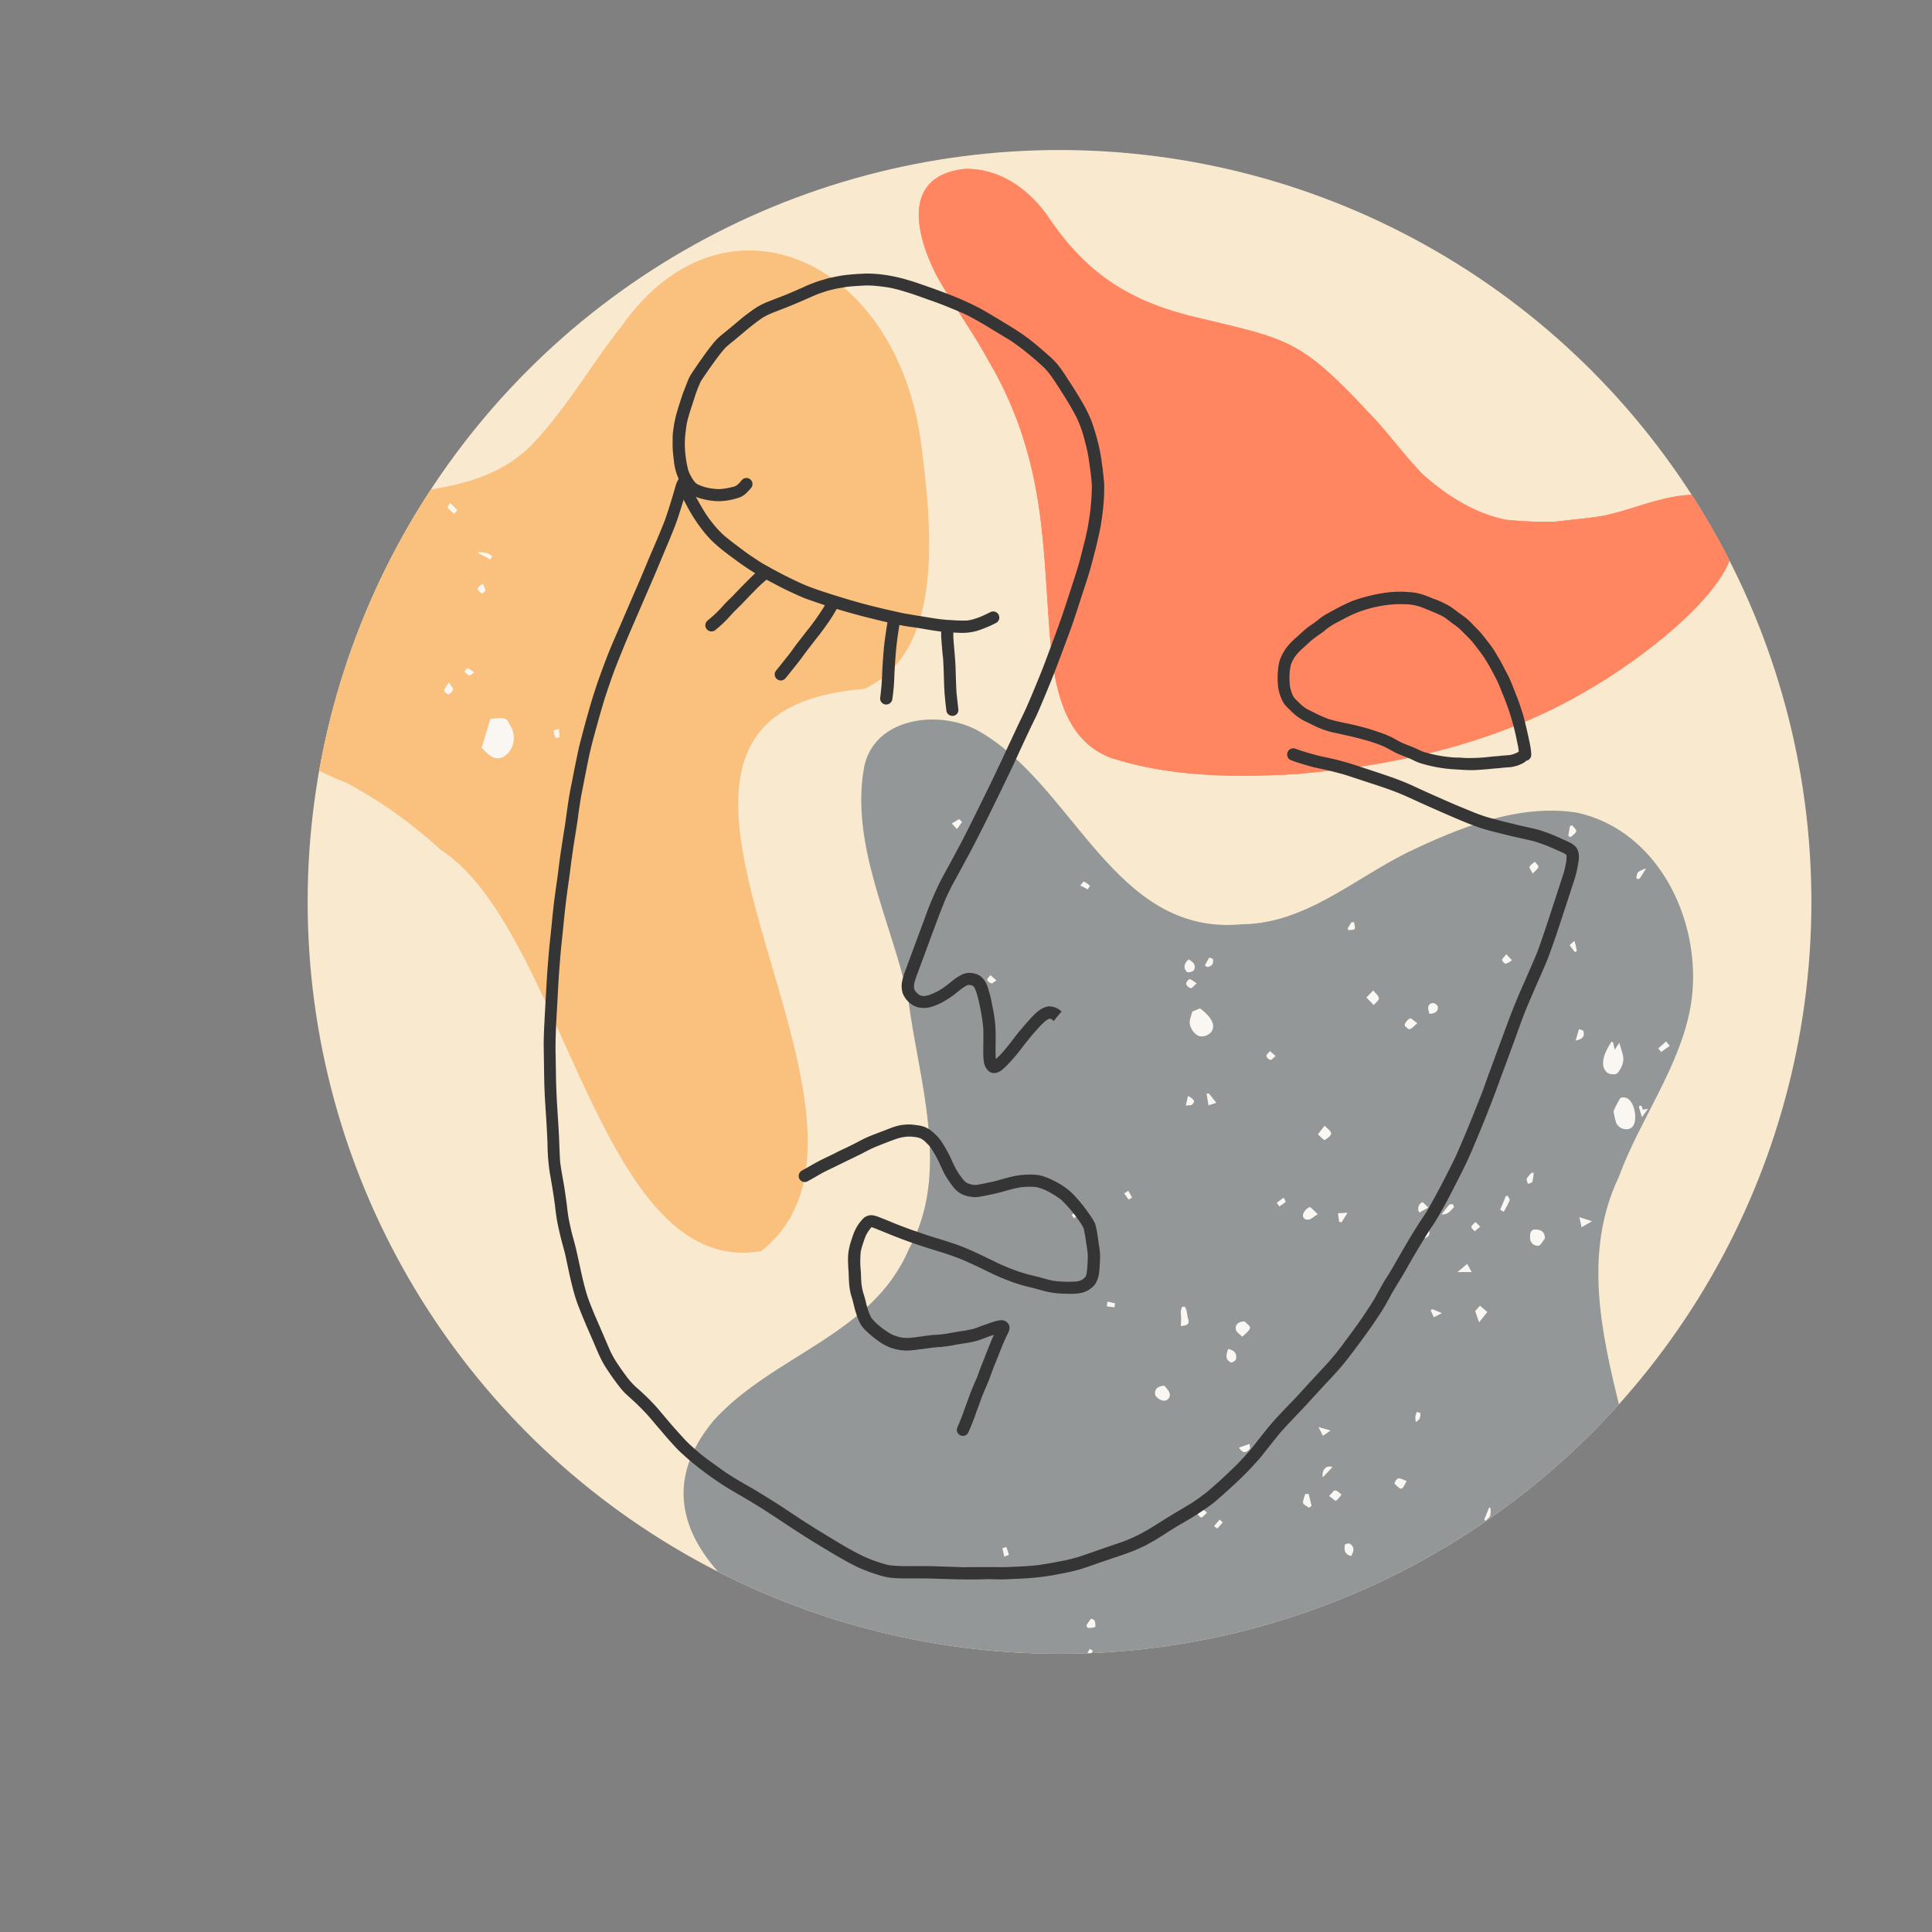
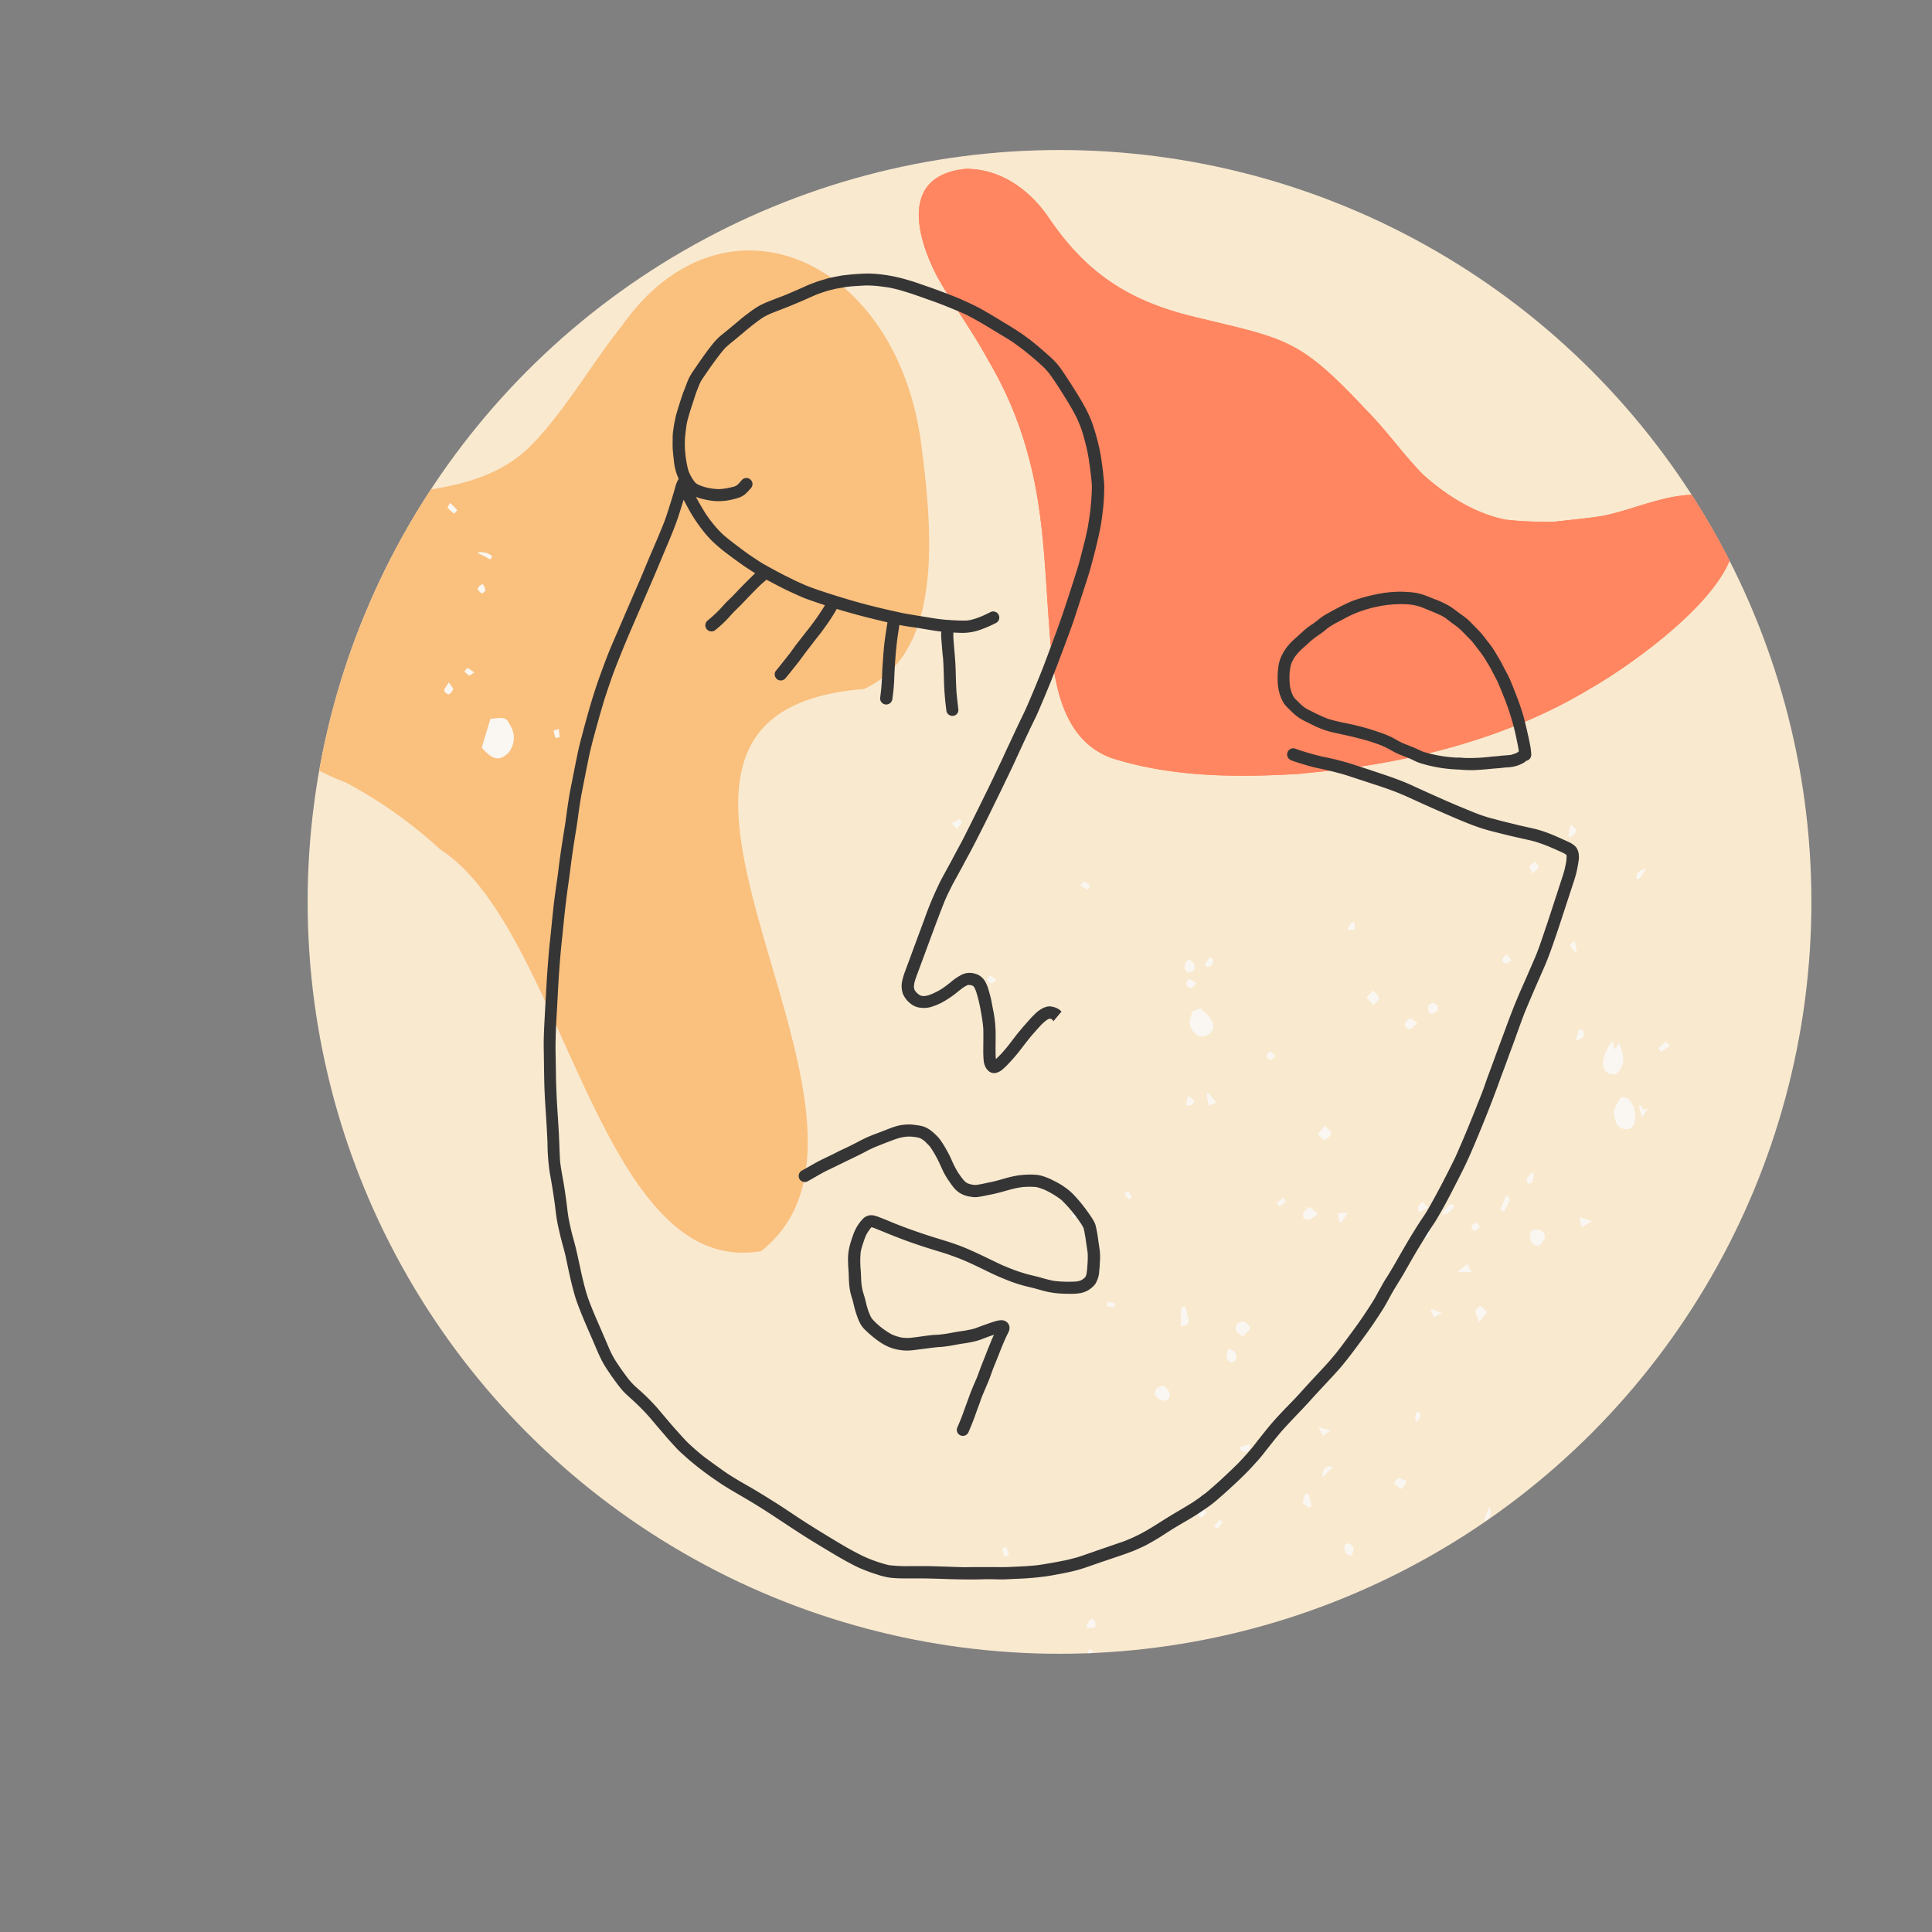
<svg xmlns="http://www.w3.org/2000/svg" id="Layer_9" data-name="Layer 9" viewBox="0 0 742.04 742.04">
  <rect x="0" y="0" width="742.04" height="742.04" fill="#808080" stroke="none" />
  <defs>
    <style>.cls-1{fill:none;}.cls-2{fill:#fff;}.cls-3{clip-path:url(#clip-path);}.cls-4{fill:#f9e9cf;}.cls-5{fill:#939798;}.cls-6{fill:#fac07e;}.cls-7{fill:#ff8661;}.cls-8{clip-path:url(#clip-path-2);}.cls-9{fill:#faf7f2;}.cls-10{clip-path:url(#clip-path-3);}.cls-11{fill:#353535;}</style>
    <clipPath id="clip-path" transform="translate(-2489.96 -121.89)">
      <circle class="cls-1" cx="2896.9" cy="468.29" r="288.78" />
    </clipPath>
    <clipPath id="clip-path-2" transform="translate(-2489.96 -121.89)">
      <path class="cls-1" d="M3095.59,434c-22.29-3.53-45.47,5.85-65.27,15.41-20.65,10.27-39.15,27.21-63.31,27.47-49.61,4.73-64.38-54-101.9-74.62l.24.12-.58-.29h0c-15.05-7.67-39.35-4.43-43,14.77.05-.21.09-.42.14-.63-5.58,29.91,10.48,59.74,16.77,88.66,3.93,31.5,16.69,67.12.39,96.68-14,33.15-52.35,40.75-75.05,65.95-38.39,46.27,28.4,83.64,65.93,98.24,31.29,12.57,63.19,23.14,97.06,25.69,34.41,2.52,68.6,9.22,102.77,2,68.84-7.35,100.87-64.87,82.47-130.19-7.35-29.62-14.24-60.55-.53-89.38,8.07-22,23.35-42.06,27.53-65.21C3144.57,478.36,3128.4,441.2,3095.59,434ZM2971.72,789h.22Z" />
    </clipPath>
    <clipPath id="clip-path-3" transform="translate(-2489.96 -121.89)">
      <path class="cls-1" d="M2782.32,602.4c65.37-51.68-78.59-206.48,39.48-215.89,30.87-14,26.18-61.54,22-93.9-9.32-72-75.86-100.86-114.88-45.72-11.75,14.73-21.19,31.59-34.12,45.21-25.18,26.48-67.57,13.43-96.82,31.2-45.46,31.52-27.42,78.83,24.94,99.2a176.24,176.24,0,0,1,36.17,25.67c47.57,30.64,60.72,165.09,123.23,154.23Z" />
    </clipPath>
  </defs>
  <circle class="cls-2" cx="403.22" cy="355.25" r="275.25" />
  <g class="cls-3">
    <rect class="cls-4" width="742.04" height="742.04" />
-     <path class="cls-5" d="M3095.59,434c-22.29-3.53-45.47,5.85-65.27,15.41-20.65,10.27-39.15,27.21-63.31,27.47-49.61,4.73-64.38-54-101.9-74.62l.24.12-.58-.29h0c-15.05-7.67-39.35-4.43-43,14.77.05-.21.09-.42.14-.63-5.58,29.91,10.48,59.74,16.77,88.66,3.93,31.5,16.69,67.12.39,96.68-14,33.15-52.35,40.75-75.05,65.95-38.39,46.27,28.4,83.64,65.93,98.24,31.29,12.57,63.19,23.14,97.06,25.69,34.41,2.52,68.6,9.22,102.77,2,68.84-7.35,100.87-64.87,82.47-130.19-7.35-29.62-14.24-60.55-.53-89.38,8.07-22,23.35-42.06,27.53-65.21C3144.57,478.36,3128.4,441.2,3095.59,434ZM2971.72,789h.22Z" transform="translate(-2489.96 -121.89)" />
    <path class="cls-6" d="M2782.32,602.4c65.37-51.68-78.59-206.48,39.48-215.89,30.87-14,26.18-61.54,22-93.9-9.32-72-75.86-100.86-114.88-45.72-11.75,14.73-21.19,31.59-34.12,45.21-25.18,26.48-67.57,13.43-96.82,31.2-45.46,31.52-27.42,78.83,24.94,99.2a176.24,176.24,0,0,1,36.17,25.67c47.57,30.64,60.72,165.09,123.23,154.23Z" transform="translate(-2489.96 -121.89)" />
    <path class="cls-7" d="M3145.84,312.23c-13.8-1.88-26.76,5-40.13,7.77-6.16,1-12.4,1.52-18.59,2.26a146.24,146.24,0,0,1-18.79-.76c-11.94-2.38-22.82-9.3-31.66-17.2-7.35-7.34-13.85-16.71-21.23-24.16-26.77-28.61-30.77-27.81-67.5-36.73-25-6.18-41.22-17-55.7-38.67-7.26-10.25-18.2-18.08-31.4-18-24.56,2.52-19.47,24.86-11,41.27,6.24,11.19,13.71,21.23,19.63,32.18A144.5,144.5,0,0,1,2885,297.25c6.29,23.07,6.36,47.28,8.37,70.87,1.57,17.07,4.94,38,23.33,44.85,23.19,7.46,47.9,7.56,72,6.17l-.58.06,2.48-.26-.17,0a2.24,2.24,0,0,0,.58-.06h0c38.21-3.45,76.55-12.55,109.68-32.49,16.63-9.52,50.76-34.21,54.82-53.2.77-4.25,1.81-9.08.06-13.12C3153.29,316.4,3150.29,313.13,3145.84,312.23Z" transform="translate(-2489.96 -121.89)" />
    <path class="cls-7" d="M2990.22,419l.16,0Z" transform="translate(-2489.96 -121.89)" />
    <path class="cls-7" d="M2991.22,418.87l-.26,0Z" transform="translate(-2489.96 -121.89)" />
    <path class="cls-7" d="M3145.84,312.23c-13.8-1.88-26.76,5-40.13,7.77-6.16,1-12.4,1.52-18.59,2.26a146.24,146.24,0,0,1-18.79-.76c-11.94-2.38-22.82-9.3-31.66-17.2-7.35-7.34-13.85-16.71-21.23-24.16-26.77-28.61-30.77-27.81-67.5-36.73-25-6.18-41.22-17-55.7-38.67-7.26-10.25-18.2-18.08-31.4-18-24.56,2.52-19.47,24.86-11,41.27,6.24,11.19,13.71,21.23,19.63,32.18A144.5,144.5,0,0,1,2885,297.25c6.29,23.07,6.36,47.28,8.37,70.87,1.57,17.07,4.94,38,23.33,44.85,23.19,7.46,47.9,7.56,72,6.17l-.58.06,2.48-.26-.17,0a2.24,2.24,0,0,0,.58-.06h0c38.21-3.45,76.55-12.55,109.68-32.49,16.63-9.52,50.76-34.21,54.82-53.2.77-4.25,1.81-9.08.06-13.12C3153.29,316.4,3150.29,313.13,3145.84,312.23Z" transform="translate(-2489.96 -121.89)" />
    <path class="cls-7" d="M2990.22,419l.16,0Z" transform="translate(-2489.96 -121.89)" />
    <path class="cls-7" d="M2991.22,418.87l-.26,0Z" transform="translate(-2489.96 -121.89)" />
    <g class="cls-8">
      <path class="cls-9" d="M3109.67,548.68a39.38,39.38,0,0,1,2.61-5c.29-.42,1.81-.36,2.54,0,3,1.32,4.3,8.64,2.11,11-1.68,1.78-5.22.93-6.24-1.61A32.08,32.08,0,0,1,3109.67,548.68Z" transform="translate(-2489.96 -121.89)" />
      <path class="cls-9" d="M3109.56,522.35l.56,2.71,1.8-2.68c.63,2.54,1.63,4.67,1.53,6.74a8.75,8.75,0,0,1-2.38,5c-.58.62-3,.46-3.82-.25-2.16-1.87-1.72-4.59-.94-7a31.18,31.18,0,0,1,2.61-4.94Z" transform="translate(-2489.96 -121.89)" />
      <path class="cls-9" d="M2947.89,510.41l3-1.23c4.16,3.16,5.8,6.13,4.67,8.44-.9,1.84-3.81,3.06-5.83,1.84a6.75,6.75,0,0,1-2.76-4.14C2946.65,513.79,2947.53,512,2947.89,510.41Z" transform="translate(-2489.96 -121.89)" />
      <path class="cls-9" d="M3014.42,755.24c-.45-3.73-.89-7.32-1.34-10.91l1-.41a15.32,15.32,0,0,0,1.76,1.57,18,18,0,0,0,2.53,1.35c.51.24,1.52.3,1.55.53a5.65,5.65,0,0,1-.33,2.25,16.77,16.77,0,0,0-1,2.52C3018.34,754.4,3017.34,755.63,3014.42,755.24Z" transform="translate(-2489.96 -121.89)" />
      <path class="cls-9" d="M3103.15,737.89c-1.63-3.11-1.33-6.11.79-6.55A3.68,3.68,0,0,1,3107,733C3108,735.16,3106.36,737.16,3103.15,737.89Z" transform="translate(-2489.96 -121.89)" />
      <path class="cls-9" d="M3083.35,597.55c-.85,1-1.66,2.75-2.57,2.81a3,3,0,0,1-3.16-3.23c0-1.39.09-3.15,2.2-3C3081.62,594.22,3083.28,594.76,3083.35,597.55Z" transform="translate(-2489.96 -121.89)" />
      <path class="cls-9" d="M2937.2,654.13c.5.71,1.73,1.74,2,3a2.2,2.2,0,0,1-2.57,2.69c-1.14-.18-2.79-1.32-3-2.28C2933.35,656,2934.05,654.24,2937.2,654.13Z" transform="translate(-2489.96 -121.89)" />
      <path class="cls-9" d="M3155.17,581c-1.87-4.35-1.75-4.84,1.9-6.78.71,1.19,2.06,2.43,2.06,3.67C3159.14,579.93,3157.42,580.89,3155.17,581Z" transform="translate(-2489.96 -121.89)" />
      <path class="cls-9" d="M3020.69,447.94c.46-2.39,1-4.24,3.28-4.21.8,0,2.44,2.18,2.24,2.52a28.09,28.09,0,0,1-3.6,4.31Z" transform="translate(-2489.96 -121.89)" />
      <path class="cls-9" d="M2967.94,629.4c.55.6,2.37,1.9,2.16,2.49-.46,1.33-1.93,2.3-3,3.41-.87-.9-2.27-1.7-2.47-2.73C2964.32,631,2965.1,629.5,2967.94,629.4Z" transform="translate(-2489.96 -121.89)" />
      <path class="cls-9" d="M3124,576.84c-.75-1-1.8-1.83-2-2.83a6.22,6.22,0,0,1,.55-3.77c.19-.38,2.37-.37,2.92.19,1,1,1.17,2.45-.32,3.68C3124.54,574.62,3124.44,575.75,3124,576.84Z" transform="translate(-2489.96 -121.89)" />
      <path class="cls-9" d="M2996.13,557.58l2.59-3.34c.9,1,2.35,1.87,2.5,2.94.11.77-1.43,2-2.47,2.56C2998.45,559.9,2997.32,558.59,2996.13,557.58Z" transform="translate(-2489.96 -121.89)" />
      <path class="cls-9" d="M3014.77,505l2.63-2.7c.77,1,2,1.9,2.17,3,.1.78-1.29,1.74-2,2.62Z" transform="translate(-2489.96 -121.89)" />
      <path class="cls-9" d="M2986.46,439.89c-.49,1.4-.56,2.63-1.19,3.08s-1.8.1-2.1.1l-3.51,1.54-.89-2.3Z" transform="translate(-2489.96 -121.89)" />
      <path class="cls-9" d="M3118.65,562.33c3.72,1.49,3.66,3.55,2.54,6.36-1-.4-2.66-.67-2.77-1.24C3118.12,565.93,3118.51,564.28,3118.65,562.33Z" transform="translate(-2489.96 -121.89)" />
      <path class="cls-9" d="M2996.12,588.23c-1.68,1-2.48,1.88-3.4,2.06-1.51.29-2.66-.67-2.22-2.17a4.48,4.48,0,0,1,2.4-2.56C2993.39,585.38,2994.5,586.83,2996.12,588.23Z" transform="translate(-2489.96 -121.89)" />
      <path class="cls-9" d="M3116.51,598.78c.66.42,1.59.7,2,1.33.54.81,1.19,2.15.86,2.79-.42.82-1.75,1.18-2.7,1.75a21.1,21.1,0,0,1-.79-3.53A7.58,7.58,0,0,1,3116.51,598.78Z" transform="translate(-2489.96 -121.89)" />
      <path class="cls-9" d="M3129.83,571.73a28.32,28.32,0,0,1-1.67-4c-.1-.34,1-1.47,1.21-1.39a34.06,34.06,0,0,1,3.58,2.16l-2.06,3Z" transform="translate(-2489.96 -121.89)" />
      <path class="cls-9" d="M2943.48,631.19c.05-1,.13-2,.13-2.93s-.13-1.67-.1-2.5a4.18,4.18,0,0,1,.39-1.73,1.31,1.31,0,0,1,1.12-.26,5.15,5.15,0,0,1,.69,1.65c.23,1,.27,2,.58,3C2946.9,630.22,2946.19,631.05,2943.48,631.19Z" transform="translate(-2489.96 -121.89)" />
      <path class="cls-9" d="M3058.05,629.77c-.41-1.17-.84-2.39-1.51-4.32l1.85-2.07,2.81,2.42Z" transform="translate(-2489.96 -121.89)" />
      <path class="cls-9" d="M2961.65,640c2.28.45,3.58,1.65,3,4-.13.55-1.52,1.37-1.91,1.18C2960.28,644,2961,642,2961.65,640Z" transform="translate(-2489.96 -121.89)" />
      <path class="cls-9" d="M3117,697.83c-1.56,1.55-4.13,1.93-5,.66a2.58,2.58,0,0,1,0-2.37C3113,694.88,3115.35,695.71,3117,697.83Z" transform="translate(-2489.96 -121.89)" />
      <path class="cls-9" d="M2919.25,449.43c-1.34.89-2.36,1.94-2.73,1.75a5.18,5.18,0,0,1-2.36-2.45c-.17-.46,1.12-1.46,1.75-2.22Z" transform="translate(-2489.96 -121.89)" />
      <path class="cls-9" d="M3034.34,514.87c-1.37,1.13-2.11,2.16-3,2.32-.56.1-2-1.36-1.91-1.7a4.56,4.56,0,0,1,2.07-2.45C3031.92,512.83,3033,514,3034.34,514.87Z" transform="translate(-2489.96 -121.89)" />
      <path class="cls-9" d="M2990.47,462.3h6.2l2.79,2.19C2992.88,464.93,2990.89,464.4,2990.47,462.3Z" transform="translate(-2489.96 -121.89)" />
      <path class="cls-9" d="M2946.47,490.36c1.82,1,3,2.23,2.05,4.15-.29.58-2.29,1.05-2.65.7C2944.3,493.67,2944.71,492,2946.47,490.36Z" transform="translate(-2489.96 -121.89)" />
      <path class="cls-9" d="M2932.29,455.67c1.89,0,4.23,2.42,3.72,4.2-.12.45-1.06,1.14-1.18,1.06a5.65,5.65,0,0,1-2.13-2A11,11,0,0,1,2932.29,455.67Z" transform="translate(-2489.96 -121.89)" />
      <path class="cls-9" d="M3024.24,745.42c1.31,1.19,3.23,1.76,1.78,3.73-1.08,1.47-2.36,1.68-3.9.31Z" transform="translate(-2489.96 -121.89)" />
      <path class="cls-9" d="M3008.9,719.53c-2.64-.65-2.74-2.46-2.38-4.33.05-.27,1.43-.68,1.83-.43C3010.37,716,3010,717.7,3008.9,719.53Z" transform="translate(-2489.96 -121.89)" />
      <path class="cls-9" d="M3039,594.92c.05,3.54-3.49,1.89-4.87,4C3034.17,595.15,3036.38,593.61,3039,594.92Z" transform="translate(-2489.96 -121.89)" />
      <path class="cls-9" d="M3025.53,691.7c1.1-3.49,3-1.44,4.68-1C3028.35,694.46,3028.33,694.46,3025.53,691.7Z" transform="translate(-2489.96 -121.89)" />
-       <path class="cls-9" d="M3000.43,696.47c1.13-1.09,1.81-2.23,2.33-2.16.87.11,1.63,1,2.44,1.57a9,9,0,0,1-2.07,2.4C3002.79,698.47,3001.71,697.36,3000.43,696.47Z" transform="translate(-2489.96 -121.89)" />
      <path class="cls-9" d="M3159.75,461.24h-3.94c.39-1.13.79-2.28,1.32-3.83.94.29,2.29.3,2.74.94S3159.83,460.25,3159.75,461.24Z" transform="translate(-2489.96 -121.89)" />
      <path class="cls-9" d="M2956.82,456.68c.61,1.51,3.28,2.45,1.39,4.59-.33.37-2.05.15-2.07,0-.23-1.51-.27-3.05-.37-4.59Z" transform="translate(-2489.96 -121.89)" />
      <path class="cls-9" d="M3039,511.28c-.61-1.86-1.05-3.54,1.12-4.17a2.47,2.47,0,0,1,2.06,1.31C3042.47,510.51,3041,511.15,3039,511.28Z" transform="translate(-2489.96 -121.89)" />
      <path class="cls-9" d="M2992.6,695.7l1.11,4.58-1,.67c-.8-.6-2.14-1.12-2.25-1.82-.18-1.08.51-2.29.83-3.44Z" transform="translate(-2489.96 -121.89)" />
      <path class="cls-9" d="M3148.79,508.39l-4.62,2.75c-.1-1-.49-2.82-.27-2.89a31.68,31.68,0,0,1,4.8-1Z" transform="translate(-2489.96 -121.89)" />
-       <path class="cls-9" d="M2983.67,747.42c-1.34,1-2.24,2.11-2.69,2a3.51,3.51,0,0,1-1.86-2.11c-.13-.4,1.05-1.71,1.55-1.67C2981.51,745.67,2982.27,746.51,2983.67,747.42Z" transform="translate(-2489.96 -121.89)" />
      <path class="cls-9" d="M3039.48,766.32l-4.05.14c.36-.9.57-2.42,1.11-2.55.93-.22,2.06.42,3.11.7C3039.59,765.18,3039.54,765.75,3039.48,766.32Z" transform="translate(-2489.96 -121.89)" />
      <path class="cls-9" d="M3126.87,524.54l3-2.67,1.41,1.73c-1.1.77-2.2,1.54-3.29,2.32Z" transform="translate(-2489.96 -121.89)" />
      <path class="cls-9" d="M2954.32,541.93l2.8,3.52-3,1-.74-4.53Z" transform="translate(-2489.96 -121.89)" />
      <path class="cls-9" d="M3066.16,586.52l2.18-5.28.7-.08c.27.6.91,1.35.73,1.78a42.2,42.2,0,0,1-2.26,4.38Z" transform="translate(-2489.96 -121.89)" />
      <path class="cls-9" d="M3078.62,457.4c-.6-1.25-1.39-2.16-1.18-2.62.36-.78,1.33-1.29,2-1.92.51.67,1.53,1.47,1.4,2C3080.66,455.64,3079.7,456.25,3078.62,457.4Z" transform="translate(-2489.96 -121.89)" />
      <path class="cls-9" d="M3160.25,493.82l3.26-2,3,2.3-.1.79Z" transform="translate(-2489.96 -121.89)" />
      <path class="cls-9" d="M2859.46,437.61l-1.95,2.69-2-2.12,2.82-1.69C2858.71,436.87,2859.08,437.24,2859.46,437.61Z" transform="translate(-2489.96 -121.89)" />
      <path class="cls-9" d="M2965.81,677.88l4.12-1.43c0,.7.31,1.68,0,2C2968.78,679.7,2967.43,680.49,2965.81,677.88Z" transform="translate(-2489.96 -121.89)" />
      <path class="cls-9" d="M3101.41,590.94l-4,2.31c-.33-1.46-.59-2.66-.85-3.86Z" transform="translate(-2489.96 -121.89)" />
      <path class="cls-9" d="M3095.14,521.56c.51-1.84.87-3.13,1.24-4.41.59.24,1.6.37,1.71.75C3098.57,519.51,3098.31,520.93,3095.14,521.56Z" transform="translate(-2489.96 -121.89)" />
      <path class="cls-9" d="M2907.19,746.23a22.65,22.65,0,0,1,1.8-2.6c.09-.1,1.27.36,1.4.75.27.78.47,2.25.14,2.43a7.26,7.26,0,0,1-2.81.32Z" transform="translate(-2489.96 -121.89)" />
      <path class="cls-9" d="M2949.57,499.56c-1.13,1-1.78,1.93-2.32,1.87a2.45,2.45,0,0,1-1.7-1.59c-.08-.58.81-1.83,1.28-1.84C2947.56,498,2948.3,498.79,2949.57,499.56Z" transform="translate(-2489.96 -121.89)" />
      <path class="cls-9" d="M3092.3,443l.63-3.82.9-.28c.56.75,1.69,1.68,1.54,2.23-.25.89-1.36,1.53-2.11,2.27Z" transform="translate(-2489.96 -121.89)" />
      <path class="cls-9" d="M3055.21,610.46h-5.46l3.71-3.13C3054,608.24,3054.47,609.14,3055.21,610.46Z" transform="translate(-2489.96 -121.89)" />
      <path class="cls-9" d="M3068.51,488.37l2.14,2.34a7.57,7.57,0,0,1-2.37,1.32c-.41.07-1.44-1-1.4-1.43C3067,490,3067.74,489.36,3068.51,488.37Z" transform="translate(-2489.96 -121.89)" />
-       <path class="cls-9" d="M3153.07,554.42c2.81,1.42.62,3.66,1.22,5.82C3152,557.78,3151.69,556.28,3153.07,554.42Z" transform="translate(-2489.96 -121.89)" />
+       <path class="cls-9" d="M3153.07,554.42c2.81,1.42.62,3.66,1.22,5.82Z" transform="translate(-2489.96 -121.89)" />
      <path class="cls-9" d="M2952.72,492.72a33.15,33.15,0,0,1,1.68-3c0-.09,1.32.29,1.4.6.4,1.72-.47,2.67-2.12,3Z" transform="translate(-2489.96 -121.89)" />
      <path class="cls-9" d="M3004.3,591.15l-.46-3.28,3.71-.19-2.32,3.66Z" transform="translate(-2489.96 -121.89)" />
      <path class="cls-9" d="M2979.89,527.51c-.89.7-1.57,1.58-2,1.48-.64-.13-1.53-1-1.53-1.58s.91-1.21,1.42-1.81Z" transform="translate(-2489.96 -121.89)" />
      <path class="cls-9" d="M3043.68,588.32c1.1-1.46,1.9-2.62,2.84-3.66a1.69,1.69,0,0,1,1.43-.18c.23.08.51.95.37,1.11C3047.16,586.87,3046.11,588.44,3043.68,588.32Z" transform="translate(-2489.96 -121.89)" />
      <path class="cls-9" d="M2998,689.31c-.44-2.92,1.3-4.85,3.75-3.95Z" transform="translate(-2489.96 -121.89)" />
      <path class="cls-9" d="M2907.71,463.48l-2.84-1.51c.5-.53,1.22-1.59,1.47-1.49a10.15,10.15,0,0,1,2.25,1.68Z" transform="translate(-2489.96 -121.89)" />
      <path class="cls-9" d="M3111.62,603.88c-1.38,2.78-1.38,2.78-4.35,1.48l3.9-2.38Z" transform="translate(-2489.96 -121.89)" />
      <path class="cls-9" d="M3079,572.29a18.45,18.45,0,0,1-.5,3.51c-.14.41-1.12.54-1.71.8-.17-.69-.66-1.54-.42-2.05a10.5,10.5,0,0,1,1.94-2.26Z" transform="translate(-2489.96 -121.89)" />
      <path class="cls-9" d="M2946.26,542.77c2,1.23,3.11,2,1.6,3.33-.54.46-1.63.28-2.46.39C2945.65,545.38,2945.91,544.27,2946.26,542.77Z" transform="translate(-2489.96 -121.89)" />
      <path class="cls-9" d="M3038.54,585.69l-3.43,1.9a2.69,2.69,0,0,1,1.13-3.94C3036.53,583.49,3037.74,585,3038.54,585.69Z" transform="translate(-2489.96 -121.89)" />
      <path class="cls-9" d="M3058.5,593l-2.14,1.81c-.47-.57-1.4-1.25-1.29-1.69.17-.7,1-1.25,1.57-1.86Z" transform="translate(-2489.96 -121.89)" />
      <path class="cls-9" d="M3054.67,732.88c-.11-1-.22-2-.43-4l3,1.78-1.69,2.64Z" transform="translate(-2489.96 -121.89)" />
      <path class="cls-9" d="M3062.41,701.13a8.73,8.73,0,0,1-.08,2.9c-.29.78-1.19,1.34-1.82,2l-.48-.55c.64-1.54,1.28-3.09,1.91-4.63Z" transform="translate(-2489.96 -121.89)" />
      <path class="cls-9" d="M2953.57,702.85c-1,.89-1.51,1.65-2.2,1.88-.3.1-1.46-1.15-1.36-1.33a4.72,4.72,0,0,1,1.73-1.79C2952,701.49,2952.68,702.22,2953.57,702.85Z" transform="translate(-2489.96 -121.89)" />
      <path class="cls-9" d="M2980.34,583.86l2.64-2c.27.57.91,1.5.76,1.64a15.89,15.89,0,0,1-2.44,1.75Z" transform="translate(-2489.96 -121.89)" />
      <path class="cls-9" d="M2876.44,716.05a25.59,25.59,0,0,1,1,3,13.53,13.53,0,0,1-1.74.68c-.26-1.07-.51-2.14-.76-3.21Z" transform="translate(-2489.96 -121.89)" />
      <path class="cls-9" d="M2872.66,498.43c-.94.6-1.56,1.27-1.93,1.16-.65-.2-1.53-.84-1.59-1.38s.77-1.17,1.21-1.77Z" transform="translate(-2489.96 -121.89)" />
      <path class="cls-9" d="M3063.24,771.06c-.57-1.39-1.15-2.15-1.08-2.85.06-.54.91-1,1.41-1.5.44.66,1.18,1.3,1.24,2S3064.06,769.88,3063.24,771.06Z" transform="translate(-2489.96 -121.89)" />
      <path class="cls-9" d="M3153.71,453.67c-1-.89-2-1.74-3-2.7-.09-.09.46-.81.71-1.23l3.24,2.84Z" transform="translate(-2489.96 -121.89)" />
      <path class="cls-9" d="M3120.59,551c-.58-2-.92-3.06-1.19-4.17a3.48,3.48,0,0,1,.87-.36c.29.55.52,1.13.74,1.64l1.95-.38Z" transform="translate(-2489.96 -121.89)" />
      <path class="cls-9" d="M2923.42,582.62l-1.67-2.38,1.58-1,1.43,2.61Z" transform="translate(-2489.96 -121.89)" />
      <path class="cls-9" d="M2996.37,670l4.61,1.3-2.89,2.07Z" transform="translate(-2489.96 -121.89)" />
      <path class="cls-9" d="M2901.59,588.47l2.67-1.84A7.29,7.29,0,0,1,2905,588a27.29,27.29,0,0,1-2.59,1.81C2902.14,589.34,2901.87,588.9,2901.59,588.47Z" transform="translate(-2489.96 -121.89)" />
      <path class="cls-9" d="M3122.19,455.41c-.71,1.14-1.47,2.42-2.29,3.65a1.08,1.08,0,0,1-.82.48c-.25,0-.71-.47-.67-.62.2-.76.33-1.77.87-2.18A12.87,12.87,0,0,1,3122.19,455.41Z" transform="translate(-2489.96 -121.89)" />
      <path class="cls-9" d="M3043.77,626.24l-3.1,1.58-1.22-2.67.63-.44Z" transform="translate(-2489.96 -121.89)" />
      <path class="cls-9" d="M3029,434.76l-1.9,3.46-.7-.22c-.17-1-.35-2-.48-2.78Z" transform="translate(-2489.96 -121.89)" />
      <path class="cls-9" d="M3010,476.07c.13.88.56,1.91.26,2.61-.18.42-1.52.34-2.34.49l-.34-.72,1.44-2.32Z" transform="translate(-2489.96 -121.89)" />
      <path class="cls-9" d="M3094.92,487.64a29.47,29.47,0,0,1-2.07-2.78,19.45,19.45,0,0,1,1.89-1.56c.37,1.62.61,2.69.86,3.77Z" transform="translate(-2489.96 -121.89)" />
      <path class="cls-9" d="M2918,624l-2.95-.36c.09-.62.17-1.24.26-1.85l2.92.7C2918.18,623,2918.1,623.47,2918,624Z" transform="translate(-2489.96 -121.89)" />
      <path class="cls-9" d="M2907,758.19c.49-1,1-2,1.45-3a13.41,13.41,0,0,1,1.25.69c-.45,1-1,2-1.5,2.95Z" transform="translate(-2489.96 -121.89)" />
      <path class="cls-9" d="M3033.78,668.08a9.81,9.81,0,0,1-.22-2,8.77,8.77,0,0,1,.56-1.9c.48.16,1.35.29,1.37.5a4.47,4.47,0,0,1-.34,2.14C3034.91,667.3,3034.3,667.62,3033.78,668.08Z" transform="translate(-2489.96 -121.89)" />
      <path class="cls-9" d="M2959.6,706.56a28,28,0,0,1-2.09,2.38c-.07.07-.83-.57-1.27-.89.72-.83,1.43-1.67,2.14-2.51Z" transform="translate(-2489.96 -121.89)" />
    </g>
    <g class="cls-10">
      <path class="cls-9" d="M2675,409.06,2678.3,398c6.56-.77,6-.47,8.17,3.52a8.9,8.9,0,0,1-1.18,9.42C2681.16,415.31,2678,412.4,2675,409.06Z" transform="translate(-2489.96 -121.89)" />
      <path class="cls-9" d="M2612.31,354.61l-1.54,1.77a50.84,50.84,0,0,1-3.25-4.36c-.09-.14,1.39-1.78,1.82-1.65C2611,350.87,2612.34,351.93,2612.31,354.61Z" transform="translate(-2489.96 -121.89)" />
      <path class="cls-9" d="M2662.37,384c.86,1.36,1.7,2.11,1.58,2.65a3,3,0,0,1-1.66,1.92c-.41.14-1.79-1-1.74-1.46C2660.63,386.3,2661.44,385.52,2662.37,384Z" transform="translate(-2489.96 -121.89)" />
      <path class="cls-9" d="M2664.41,319.2a15.81,15.81,0,0,1-2.5-2.32c-.18-.25.6-1.21.94-1.85l2.77,2.79Z" transform="translate(-2489.96 -121.89)" />
      <path class="cls-9" d="M2597.5,347.47c2.41.78,2.84,2.22,2.05,4.44C2597.29,351.08,2596.52,349.8,2597.5,347.47Z" transform="translate(-2489.96 -121.89)" />
      <path class="cls-9" d="M2673.88,333.93a16,16,0,0,1,2.95.32,6.11,6.11,0,0,1,2.11,1.26c.08.07-.42.85-.65,1.31-.55-.32-1.1-.68-1.67-1-1-.51-2.07-1-3.1-1.45Z" transform="translate(-2489.96 -121.89)" />
      <path class="cls-9" d="M2703.35,405.34a13,13,0,0,1-.77-2.79c0-.18,1.29-.46,2-.69.12,1.06.25,2.13.37,3.19Z" transform="translate(-2489.96 -121.89)" />
      <path class="cls-9" d="M2654.7,299l2.25,2-1.5,1.63a7.13,7.13,0,0,1-1.69-1.69C2653.6,300.6,2654.26,299.87,2654.7,299Z" transform="translate(-2489.96 -121.89)" />
      <path class="cls-9" d="M2625.33,323.59c-.27-1.35-.55-2.69-.88-4.32C2627,320.11,2627.28,321.09,2625.33,323.59Z" transform="translate(-2489.96 -121.89)" />
      <path class="cls-9" d="M2672.08,380.18c-1,.6-1.61,1.28-1.92,1.15a7.73,7.73,0,0,1-1.83-1.54c.42-.46,1-1.38,1.23-1.3A11.46,11.46,0,0,1,2672.08,380.18Z" transform="translate(-2489.96 -121.89)" />
      <path class="cls-9" d="M2675.41,346.16a8.2,8.2,0,0,1,1,2.44c0,.38-1.13,1.32-1.36,1.21a4.54,4.54,0,0,1-1.68-1.69c-.11-.18.56-.84.86-1.27Z" transform="translate(-2489.96 -121.89)" />
    </g>
    <path class="cls-11" d="M2755,307h0a2.5,2.5,0,0,0-3-2,2.54,2.54,0,0,0-1.46,1,5.32,5.32,0,0,0-.62,1.18,8,8,0,0,0-.41,1.1c-.15.51-.29,1-.43,1.54-.23.81-.47,1.62-.71,2.43-.58,1.88-1.15,3.76-1.76,5.64s-1.23,3.79-2,5.64c-1.61,4-3.28,7.9-5,11.85-1.47,3.49-2.89,7-4.41,10.48q-2.6,6-5.16,11.93c-1.65,3.87-3.34,7.71-5,11.59s-3,7.53-4.39,11.33c-2.8,7.63-5,15.47-7.06,23.31-.49,1.85-1,3.71-1.41,5.57s-.78,3.69-1.16,5.54-.78,3.88-1.15,5.83-.83,4-1.18,6.07c-.37,2.2-.71,4.39-1,6.59-.26,1.79-.48,3.58-.76,5.37-.67,4.21-1.35,8.42-1.94,12.64-.27,1.95-.5,3.91-.75,5.87s-.54,3.82-.8,5.73-.56,4-.79,6c-.24,2.23-.48,4.45-.7,6.68-.19,1.8-.36,3.61-.55,5.42-.21,2-.45,4.06-.62,6.11-.36,4.18-.69,8.39-.92,12.59q-.35,6-.67,12c-.21,4.07-.46,8.16-.4,12.23.07,4.26.12,8.51.2,12.76.08,3.91.31,7.81.57,11.71s.51,8.09.68,12.15a81.22,81.22,0,0,0,.89,11.55q1.11,6,1.93,12c.25,1.92.43,3.85.76,5.76.35,2.09.83,4.16,1.33,6.24.46,1.93,1,3.84,1.51,5.76s.91,3.92,1.32,5.88c.82,3.89,1.68,7.79,2.81,11.6.56,1.88,1.26,3.74,2,5.57.78,2,1.62,4,2.47,6,.74,1.72,1.51,3.44,2.25,5.16.91,2.1,1.78,4.24,2.74,6.32a38.44,38.44,0,0,0,3.13,5.52c.61.9,1.2,1.82,1.84,2.7,1.22,1.68,2.43,3.36,3.78,4.94a23.94,23.94,0,0,0,2.21,2.18c.63.59,1.29,1.17,1.93,1.76,1.54,1.41,3,2.86,4.45,4.38s2.55,2.85,3.78,4.31c1.48,1.76,3,3.5,4.46,5.23,1.28,1.48,2.61,2.91,3.93,4.35.59.64,1.24,1.27,1.89,1.85s1.43,1.31,2.16,1.95l1.48,1.28-.23-.2a121.07,121.07,0,0,0,10.18,7.68c3.25,2.27,6.69,4.22,10.11,6.22s6.55,3.9,9.75,6c3.52,2.27,7,4.62,10.5,6.89q5,3.27,10.14,6.34c3.33,2,6.6,4,10,5.83,1.87,1,3.75,2,5.7,2.76,1.7.69,3.41,1.33,5.17,1.86a28.23,28.23,0,0,0,5.42,1.33,52.8,52.8,0,0,0,5.33.24h5.63c4.14,0,8.26.18,12.4.3,2.08.06,4.15.09,6.23.1s4.11,0,6.17-.07,4,0,5.94.05,4-.1,6-.2a113.17,113.17,0,0,0,12.2-1c2-.3,4-.69,5.93-1.06s3.64-.73,5.44-1.2,3.85-1.16,5.75-1.83,3.75-1.31,5.63-1.94l5.33-1.81c1.11-.39,2.24-.74,3.33-1.17s1.95-.69,2.89-1.13l3.12-1.42c.9-.41,1.76-.94,2.62-1.41,1.55-.85,3.06-1.77,4.54-2.72,1.76-1.14,3.52-2.29,5.32-3.36l5.44-3.2c1.86-1.1,3.65-2.3,5.44-3.52a49.48,49.48,0,0,0,4.5-3.39c3.05-2.62,6-5.31,8.93-8.1,1.5-1.45,3-2.9,4.4-4.44s3-3.21,4.33-4.91c2.39-3,4.75-6.09,7.24-9,2.32-2.59,4.72-5.12,7.13-7.64,1.25-1.32,2.51-2.63,3.73-4s2.44-2.68,3.67-4c2.34-2.55,4.73-5.05,7.05-7.63s4.63-5.58,6.8-8.5c2.34-3.15,4.7-6.28,6.9-9.52,1.12-1.66,2.22-3.32,3.3-5s2-3.36,2.93-5.08,1.85-3.3,2.85-4.92,1.91-3.09,2.82-4.66c2-3.52,4-7.07,6.14-10.55,1-1.63,2-3.29,3-4.9s2.11-3.11,3.08-4.72c2.06-3.42,4-6.93,5.81-10.47s3.63-7,5.36-10.59c1.83-3.78,3.42-7.67,5.05-11.54,3-7.22,5.88-14.52,8.52-21.89.68-1.88,1.41-3.75,2.1-5.63s1.28-3.54,1.94-5.3,1.36-3.64,2-5.46,1.33-3.7,2-5.53,1.39-3.68,2.15-5.49,1.56-3.68,2.34-5.51c1.48-3.43,3-6.84,4.49-10.27,1.56-3.64,2.86-7.39,4.14-11.14s2.44-7.3,3.63-10.95,2.35-7.2,3.53-10.8a39.22,39.22,0,0,0,1.22-4.68c.18-1,.37-1.92.49-2.89a8.39,8.39,0,0,0-.08-3.16,5.92,5.92,0,0,0-.58-1.48,4.25,4.25,0,0,0-1-1.18,9.11,9.11,0,0,0-2.06-1.28c-.9-.43-1.81-.83-2.72-1.24-1.62-.73-3.25-1.47-4.92-2.1a46.75,46.75,0,0,0-5.3-1.71q-2.65-.61-5.33-1.2c-1.93-.43-3.83-.95-5.74-1.4s-3.83-1-5.74-1.49-3.65-1.09-5.44-1.76-3.47-1.41-5.2-2.11c-3.58-1.44-7.09-3-10.63-4.58-3.35-1.47-6.66-3-10-4.53-3.53-1.57-7.18-2.85-10.84-4.08-3.84-1.3-7.69-2.54-11.53-3.8a102.94,102.94,0,0,0-10.64-2.7c-1.84-.39-3.66-.87-5.48-1.4s-3.78-1.1-5.61-1.81a2.35,2.35,0,0,0-3,1.5,2.39,2.39,0,0,0,1.5,3c1.58.61,3.2,1.1,4.82,1.58s3,.89,4.6,1.25,3.05.64,4.58,1,3,.74,4.45,1.13c1.83.47,3.62,1.07,5.41,1.66l5.82,1.91c3.68,1.21,7.4,2.39,11,3.83,3.45,1.37,6.8,3,10.18,4.51s6.93,3.09,10.42,4.59,7.17,3.08,10.86,4.33,7.4,2.07,11.11,3c1.81.46,3.62.83,5.44,1.26s3.68.75,5.45,1.33,3.4,1.15,5.05,1.85,3.2,1.41,4.8,2.12a11.22,11.22,0,0,1,1.65.95c0,.14.06.28.08.43a16.71,16.71,0,0,1-.23,2.64c-.15.79-.31,1.58-.5,2.37-.24,1.05-.56,2.06-.9,3.08l-2.1,6.44c-1.52,4.65-3,9.31-4.59,13.94-1.25,3.7-2.45,7.44-4,11s-3,6.92-4.52,10.36q-2.45,5.49-4.6,11.1c-1.34,3.46-2.59,7-3.89,10.44-1.47,3.91-2.87,7.84-4.34,11.76-.7,1.85-1.36,3.72-2,5.58s-1.39,3.67-2.11,5.49c-2.87,7.25-5.81,14.47-9,21.59-3.31,6.78-6.78,13.48-10.5,20-.91,1.6-2,3.11-3,4.64s-1.92,3-2.85,4.51c-2,3.26-3.88,6.57-5.79,9.87-1,1.81-2.09,3.6-3.15,5.39-.47.81-1,1.61-1.51,2.4s-.94,1.58-1.39,2.38l-1.48,2.64c-.42.76-.8,1.53-1.24,2.27-1.06,1.78-2.2,3.51-3.34,5.24-2.14,3.26-4.43,6.43-6.78,9.56-1.15,1.54-2.27,3.11-3.45,4.62-.66.84-1.29,1.7-2,2.51s-1.33,1.58-2,2.36c-2.42,2.7-4.93,5.32-7.39,8q-2.19,2.38-4.37,4.8c-1.2,1.32-2.46,2.59-3.7,3.87-2.77,2.87-5.56,5.77-8.08,8.88q-1.92,2.37-3.81,4.77c-1,1.3-2,2.6-3.08,3.86-.85,1-1.71,1.94-2.58,2.89s-1.67,1.83-2.55,2.68c-1.84,1.78-3.69,3.55-5.56,5.28s-3.88,3.48-5.86,5.17c-.43.37-.9.69-1.35,1s-1.06.85-1.61,1.23l-2.59,1.78q-3.26,2-6.54,3.92c-2.33,1.38-4.62,2.81-6.9,4.27-1.08.69-2.17,1.34-3.26,2s-2.21,1.24-3.32,1.85a62,62,0,0,1-6.79,3c-3,1-6,2.07-9,3.08-1.4.48-2.8,1-4.19,1.46l-2.14.74c-.75.24-1.52.53-2.29.74-1.52.4-3.05.82-4.6,1.13s-3,.59-4.52.86c-1.71.3-3.41.59-5.12.85-1.34.2-2.7.29-4,.4-.88.06-1.77.12-2.65.16-2,.09-4,.22-6,.27s-4.06,0-6.1,0-3.91,0-5.86,0-4.15.1-6.22,0c-4.13-.12-8.27-.29-12.41-.38-2,0-4.1,0-6.15,0a55.81,55.81,0,0,1-8.48-.36,51.89,51.89,0,0,1-5.88-1.81c-1.59-.58-3.14-1.22-4.68-2q-3-1.49-5.91-3.16c-1.91-1.09-3.8-2.25-5.69-3.39-3.83-2.31-7.64-4.66-11.4-7.1-3.42-2.23-6.78-4.55-10.24-6.72-3.29-2.07-6.6-4.12-10-6.08-1.76-1-3.52-2-5.25-3.07s-3.24-2-4.81-3.14-3.22-2.3-4.82-3.47-3.11-2.29-4.56-3.55l.46.4-1.67-1.45c-1.27-1.14-2.58-2.27-3.74-3.52s-2.47-2.71-3.7-4.08c-2.44-2.73-4.75-5.57-7.14-8.36a82,82,0,0,0-7.45-7.35,27.29,27.29,0,0,1-3.54-3.67c-1-1.28-1.9-2.57-2.84-3.86-.54-.79-1.08-1.58-1.61-2.38a35.44,35.44,0,0,1-3.17-6l-2.64-6.14c-.81-1.87-1.63-3.74-2.44-5.62s-1.52-3.69-2.25-5.55c-.4-1.1-.8-2.2-1.13-3.32-.41-1.37-.78-2.75-1.12-4.13-1-4-1.78-8.05-2.71-12.07-.46-2-1-4-1.53-5.91s-.94-3.9-1.35-5.86-.6-3.84-.83-5.76-.54-4-.83-6c-.53-3.66-1.36-7.27-1.77-10.94-.22-3.35-.29-6.72-.45-10.07-.19-3.72-.45-7.43-.68-11.15s-.39-7.53-.47-11.31c0-2-.06-4.11-.09-6.17,0-1.62-.09-3.24-.07-4.86,0-4.08.16-8.16.4-12.23s.45-8.21.68-12.31.56-8.29.92-12.42c.18-2.1.42-4.19.64-6.29.18-1.76.35-3.52.53-5.28.43-4.2.9-8.38,1.48-12.56.28-2,.57-4,.84-6.06s.47-3.81.74-5.7c.58-4.2,1.26-8.38,1.93-12.57.29-1.85.52-3.71.78-5.57s.61-4,.94-6c.89-4.59,1.79-9.19,2.72-13.77s2.13-8.92,3.35-13.32c.54-1.94,1.07-3.89,1.65-5.82s1.11-3.87,1.76-5.77c1.3-3.88,2.59-7.77,4.11-11.57,1.59-4,3.2-8,4.91-12s3.42-7.88,5.11-11.83c1.59-3.71,3.22-7.4,4.79-11.11,1.49-3.51,2.93-7,4.42-10.53,1.61-3.81,3.21-7.6,4.5-11.52q.91-2.81,1.77-5.61c.07-.26.15-.51.23-.76.43.85.88,1.69,1.33,2.53a61.76,61.76,0,0,0,5.54,8.66,44.27,44.27,0,0,0,4.07,4.69,65.07,65.07,0,0,0,6.18,5.17c2.77,2.08,5.54,4.13,8.45,6,3.53,2.3,7.3,4.22,11,6.18q2.52,1.31,5.1,2.48c2,.92,4,1.87,6.09,2.6,7.49,2.66,15.12,5,22.83,6.93,4,1,8.11,2,12.2,2.85,2,.44,4.1.73,6.15,1,1.82.29,3.63.61,5.44.91s3.83.62,5.76.77,3.8.3,5.69.35a20.62,20.62,0,0,0,6.73-.71c.9-.27,1.78-.59,2.66-.93a47.88,47.88,0,0,0,4.74-2.12,2.34,2.34,0,0,0-2.12-4.18c-1,.52-2.06,1-3.12,1.49-.81.35-1.65.65-2.49.95-.4.13-.79.25-1.19.36a14.53,14.53,0,0,1-2.26.43,47.76,47.76,0,0,1-4.93-.09l-2.7-.17c-1.84-.13-3.64-.37-5.45-.66-3.77-.61-7.54-1.2-11.29-1.87-7-1.5-14-3.15-20.91-5.21-3.58-1.07-7.16-2.17-10.7-3.36-1.68-.55-3.34-1.14-5-1.79s-3.29-1.42-4.93-2.17l-3.4-1.67c-1.25-.6-2.47-1.28-3.69-1.92s-2.28-1.23-3.41-1.86-2.12-1.16-3.13-1.82c-2.14-1.4-4.29-2.8-6.34-4.34-2.42-1.82-4.86-3.63-7.19-5.57a38.22,38.22,0,0,1-4.71-5.06c-.49-.63-1-1.24-1.46-1.9l-1.17-1.71c-1.12-1.83-2.22-3.66-3.23-5.55a43.79,43.79,0,0,1-2.43-5.08q-.27-.81-.51-1.62Zm81.84,50.56h0l-.24,0,.24,0Zm255,92.78h0l0,.1,0-.1ZM2970.19,679h0l-.22.26.22-.26Zm-213.51-.81h0l.12.11-.12-.11Zm.52.46h0l.14.12-.14-.12Zm-1.64,4.73h0l-.23-.2.23.2Zm-1.71-1.48h0l-.16-.15.46.4-.3-.25Z" transform="translate(-2489.96 -121.89)" />
    <path class="cls-11" d="M2856.27,363h0a2.35,2.35,0,0,0-4.69-.23c-.07,1-.14,1.93-.14,2.89s.08,1.75.15,2.62q.22,3,.5,6c0-.2,0-.4,0-.6.29,3.5.35,7,.46,10.53.06,1.94.19,3.86.36,5.79.14,1.68.38,3.36.56,5a2.29,2.29,0,0,0,1,1.46,2.34,2.34,0,0,0,3.25-.66A2.56,2.56,0,0,0,2858,394c-.22-2-.47-4-.65-6-.2-3-.26-6.09-.36-9.15-.08-2.89-.36-5.76-.61-8.64-.09-1.25-.21-2.48-.26-3.72a31.41,31.41,0,0,1,.13-3.5Zm1,24.44h0l0,.28,0-.28Z" transform="translate(-2489.96 -121.89)" />
    <path class="cls-11" d="M2835.09,358.65a2.24,2.24,0,0,1,.59,1.67c-.43,2.47-.82,4.95-1.14,7.43s-.54,4.91-.71,7.37-.33,5-.41,7.55a70.8,70.8,0,0,1-.65,7.12c0,.14,0,.28-.05.42a2.44,2.44,0,0,1-.79,1.64A2.34,2.34,0,0,1,2828,390q.51-3.71.69-7.42c.07-1.22.09-2.42.16-3.64s.15-2.4.24-3.6c.17-2.5.36-5,.69-7.48s.7-4.94,1.12-7.41c0-.11,0-.23.06-.34a2.6,2.6,0,0,1,.79-1.65,2.41,2.41,0,0,1,1.67-.59,2.61,2.61,0,0,1,.61.11,2.39,2.39,0,0,1,1,.68Z" transform="translate(-2489.96 -121.89)" />
    <path class="cls-11" d="M2810.51,352.79a2.34,2.34,0,0,1,1,1.46,2.5,2.5,0,0,1-.33,1.79,66.54,66.54,0,0,1-4,6.22c-.72,1-1.43,2-2.2,3s-1.49,1.87-2.22,2.83c-1.59,2.08-3.21,4.12-4.74,6.24s-3,3.87-4.51,5.78c-.56.7-1.12,1.39-1.7,2.08a2.52,2.52,0,0,1-1.46,1,2.32,2.32,0,0,1-2.78-1.79,2.26,2.26,0,0,1,.33-1.79c1.6-1.92,3.13-3.89,4.68-5.84.83-1,1.62-2.14,2.4-3.23s1.41-1.86,2.12-2.78,1.43-1.84,2.14-2.76,1.56-1.93,2.29-2.92c1.51-2,3-4.1,4.33-6.22.51-.78,1-1.6,1.41-2.41a2.34,2.34,0,0,1,2.73-.92,2.53,2.53,0,0,1,.52.26Z" transform="translate(-2489.96 -121.89)" />
    <path class="cls-11" d="M2784.76,341.05a2.36,2.36,0,0,1-.19,3.31,54.51,54.51,0,0,0-5.15,4.82c-1.71,1.67-3.31,3.45-5,5.17-.69.71-1.42,1.38-2.12,2.08-.87.87-1.69,1.8-2.52,2.71a45,45,0,0,1-5,4.67,2.35,2.35,0,0,1-3.12-3.52,51.68,51.68,0,0,0,5-4.62c.82-.87,1.58-1.78,2.42-2.62s1.51-1.45,2.25-2.2c1.66-1.71,3.28-3.47,5-5.16.77-.78,1.55-1.55,2.33-2.32a27,27,0,0,1,2.83-2.51,2.43,2.43,0,0,1,1.67-.59,2.12,2.12,0,0,1,.61.11,2.43,2.43,0,0,1,1,.67Z" transform="translate(-2489.96 -121.89)" />
    <path class="cls-11" d="M2841.8,554c-.64-.08-1.28-.16-1.94-.21a19,19,0,0,0-4.58.37,25.12,25.12,0,0,0-3.39,1.06c-.61.22-1.21.47-1.81.7-2.29.9-4.62,1.72-6.88,2.69-1.06.46-2.1,1-3.11,1.51-1.23.66-2.47,1.29-3.71,1.91s-2.33,1.11-3.49,1.66-2,1-3,1.51c-2.33,1.12-4.66,2.19-6.92,3.45-1.65.93-3.29,1.9-5,2.82a2.38,2.38,0,0,0-1,3.15,2.35,2.35,0,0,0,3.15,1c2.24-1.22,4.42-2.56,6.68-3.75,1.06-.56,2.14-1,3.22-1.56l3.75-1.83c2.26-1.12,4.54-2.18,6.79-3.31,1.11-.55,2.19-1.16,3.31-1.71s2.13-1,3.23-1.43c2.52-1,5-2,7.57-2.87a19,19,0,0,1,3.48-.7,14.12,14.12,0,0,1,1.95,0,19.55,19.55,0,0,1,2.14.27,7,7,0,0,1,1.32.41,10.44,10.44,0,0,1,1.5,1l1,1a12,12,0,0,1,1.23,1.34,45.66,45.66,0,0,1,3.36,5.89c.55,1.18,1.08,2.37,1.64,3.55a26.35,26.35,0,0,0,2.14,3.57c.68,1,1.39,2,2.15,2.89a10.63,10.63,0,0,0,1.93,1.66,10.52,10.52,0,0,0,4.46,1.51c.26.05.52.09.79.12a8.68,8.68,0,0,0,2.27-.12c.73-.1,1.45-.25,2.17-.39,1-.2,2.05-.42,3.07-.63,3.88-.79,7.6-2.28,11.55-2.72a31.75,31.75,0,0,1,5.16,0,23.11,23.11,0,0,1,3.35,1.12,35.44,35.44,0,0,1,6.27,3.81,54.64,54.64,0,0,1,7.22,8.62,23.36,23.36,0,0,1,1.29,2.14c.24.84.38,1.71.54,2.56s.29,1.67.4,2.51c.22,1.6.49,3.19.68,4.79a39.43,39.43,0,0,1-.08,4.07c-.08,1.26-.18,2.51-.38,3.75a8.31,8.31,0,0,1-.39,1.09l-.05.08a11.75,11.75,0,0,1-1.06.93,7.39,7.39,0,0,1-1,.5,9.39,9.39,0,0,1-1.49.31,45.55,45.55,0,0,1-8.58-.25c-.72-.14-1.42-.29-2.13-.47-1-.25-2-.52-2.92-.8-1.65-.46-3.34-.82-5-1.26-1.88-.51-3.72-1.11-5.54-1.8s-3.38-1.35-5.05-2.08c-4.58-2.19-9.12-4.5-13.83-6.43s-9.49-3.17-14.25-4.74-9.39-3.21-14-5.13c-1-.43-2.07-.87-3.12-1.27s-1.83-.77-2.78-1a5.44,5.44,0,0,0-1.55-.23,4.44,4.44,0,0,0-3.22,1.47,16.49,16.49,0,0,0-3.41,5.39c-.46,1.21-.87,2.43-1.25,3.67a26.88,26.88,0,0,0-.83,3.74,23.35,23.35,0,0,0-.12,4c0,1.22.12,2.44.19,3.66s.06,2.34.15,3.51a29.78,29.78,0,0,0,.49,4c.22,1.05.58,2.06.88,3.11s.58,2.42.91,3.62a37.93,37.93,0,0,0,1.36,4c.19.47.42.93.65,1.38a9.92,9.92,0,0,0,1.94,2.52c.87.88,1.8,1.69,2.75,2.48.75.62,1.52,1.19,2.3,1.76a20.2,20.2,0,0,0,4.43,2.46,18.33,18.33,0,0,0,3.86,1,17.45,17.45,0,0,0,4.45.12c1.17-.11,2.34-.28,3.5-.42,2-.25,3.91-.52,5.87-.74h.07l.51-.05-.27,0,.44,0H2850l.74-.06h.09l.43,0h-.15c1.55-.14,3.1-.34,4.64-.63s3.09-.57,4.65-.79a42.36,42.36,0,0,0,4.59-.92,23,23,0,0,0,2.54-.86l2.35-.88,1.85-.62c-.48,1-1,2.11-1.38,3.18-1,2.33-1.87,4.68-2.8,7-.45,1.12-.89,2.23-1.3,3.36s-.79,2.24-1.26,3.33c-1,2.29-2,4.58-2.84,6.94-.72,2-1.48,4-2.18,6s-1.55,4-2.41,6a2.25,2.25,0,0,0,.14,1.76,2.35,2.35,0,0,0,3.15,1,2.49,2.49,0,0,0,1.18-1.39c.93-2.15,1.81-4.3,2.58-6.51.41-1.19.85-2.37,1.29-3.54s.74-2.15,1.15-3.21c.93-2.35,2-4.65,2.92-7,.44-1.11.8-2.25,1.22-3.36s.89-2.24,1.34-3.35c.75-1.85,1.46-3.72,2.22-5.57q.91-2.24,1.94-4.43a15.47,15.47,0,0,0,.8-1.7,3.38,3.38,0,0,0,.15-1.78,3,3,0,0,0-1.25-1.8,3.13,3.13,0,0,0-1.71-.52,5.15,5.15,0,0,0-1,.07,9.86,9.86,0,0,0-1.43.32c-1.24.35-2.46.81-3.68,1.23s-2.5.92-3.75,1.38-2.25.59-3.39.83-2.39.37-3.58.57-2.54.45-3.8.68-2.47.35-3.7.48l.25,0-.38,0,.21,0h-.07l-.22,0-.88.07h.17l.42,0-.46,0-.39,0h0l-.35,0,.59-.05c-3.29.27-6.55.88-9.84,1.2a15.67,15.67,0,0,1-3.21-.14,17.82,17.82,0,0,1-3.69-1.18,30.54,30.54,0,0,1-5.43-3.82,23.54,23.54,0,0,1-2.36-2.43,21,21,0,0,1-1.21-2.69c-.28-.85-.55-1.71-.77-2.59s-.46-2-.76-3-.54-1.72-.76-2.6a24.79,24.79,0,0,1-.42-2.74c-.11-1.55-.13-3.1-.23-4.65a36.34,36.34,0,0,1,0-7.3,28.17,28.17,0,0,1,1-3.52c.33-1,.66-1.93,1.07-2.87a17.65,17.65,0,0,1,1.86-2.77l.22-.22a23.12,23.12,0,0,1,2.28.85c1,.39,2,.8,3,1.21,2.25.94,4.53,1.82,6.82,2.69,4.74,1.78,9.57,3.32,14.42,4.78,2.31.69,4.56,1.5,6.81,2.36s4.22,1.76,6.29,2.73,4.37,2.12,6.56,3.16c2.43,1.15,4.88,2.18,7.4,3.13a58.6,58.6,0,0,0,7.25,2.15c1.13.27,2.24.57,3.35.88s2.32.67,3.5.9a32.94,32.94,0,0,0,4.2.61c1.25.08,2.51.14,3.76.14.63,0,1.25,0,1.87,0a20,20,0,0,0,3-.32,11.42,11.42,0,0,0,1.87-.63,7.66,7.66,0,0,0,1.79-1.09,8.15,8.15,0,0,0,1.71-1.66,10.3,10.3,0,0,0,1.56-5c.14-1.16.2-2.33.25-3.49a25.3,25.3,0,0,0,0-4c-.14-1.25-.36-2.48-.53-3.72s-.31-2.37-.53-3.54c-.11-.59-.21-1.18-.34-1.78-.09-.38-.17-.76-.27-1.13a7.9,7.9,0,0,0-.76-1.73c-.66-1.16-1.44-2.24-2.2-3.32s-1.41-1.92-2.14-2.85-1.55-1.87-2.37-2.77a26.64,26.64,0,0,0-2.78-2.74,29.87,29.87,0,0,0-6-3.76,23.25,23.25,0,0,0-3.78-1.59,14,14,0,0,0-2.57-.57c-.59,0-1.18-.09-1.77-.1a37.38,37.38,0,0,0-4.1.17,32.31,32.31,0,0,0-3.67.62c-2.34.51-4.61,1.3-6.94,1.85-1.05.25-2.11.44-3.16.67-1.22.27-2.45.52-3.69.67a8.45,8.45,0,0,1-1.43-.11,10.67,10.67,0,0,1-1.83-.54,7.15,7.15,0,0,1-1-.71,14.29,14.29,0,0,1-1.56-1.91c-.37-.51-.73-1-1.08-1.54a36,36,0,0,1-1.83-3.41c-.5-1-.92-2.15-1.46-3.18s-1.19-2.22-1.82-3.31c-.29-.51-.61-1-.94-1.49a15.65,15.65,0,0,0-1.69-2.26c-.4-.42-.83-.82-1.25-1.22a16.85,16.85,0,0,0-1.65-1.39,11.43,11.43,0,0,0-2.61-1.38l-.12,0a11.85,11.85,0,0,0-2.65-.52Zm15.69,17.73a.91.91,0,0,1,.11.16.91.91,0,0,0-.11-.16ZM2907,612s-.05.1-.07.14l.07-.14Zm-37.14,23.1-.51.17.51-.17ZM2851,639.19h0Zm-1.6.13h0l.31,0-.31,0Zm.75-.06.26,0-.26,0Zm.5,0h0l-.26,0,.33,0Zm-1.37-4.56-.25,0,.31,0h-.06Zm1.1-.09h0Z" transform="translate(-2489.96 -121.89)" />
    <path class="cls-11" d="M2753.92,268.66c.25-.61.49-1.23.8-1.82a20.26,20.26,0,0,1,1.19-2l.72-1.07q2.45-3.61,5-7.12c.83-1.1,1.68-2.19,2.56-3.25a21.38,21.38,0,0,1,3.09-3q3.42-2.76,6.77-5.61c1-.84,2-1.65,3.09-2.43a42.83,42.83,0,0,1,3.92-2.73,29.1,29.1,0,0,1,3.9-1.87q1.92-.76,3.84-1.5c2.76-1,5.49-2.21,8.2-3.39l1.65-.73c.71-.32,1.42-.68,2.14-.95,1.41-.53,2.79-1.09,4.23-1.52l2.56-.77c.68-.21,1.4-.33,2.09-.48s1.22-.27,1.85-.38,1.52-.31,2.28-.4a94,94,0,0,1,9.49-.69,52.9,52.9,0,0,1,6.88.57c.76.09,1.51.26,2.27.39s1.31.26,2,.42c.82.2,1.66.36,2.47.6l2.31.67c1.24.36,2.48.77,3.71,1.2,2.45.85,4.9,1.69,7.34,2.59l.93.35c2.67,1,5.35,2,8,3.16,2.86,1.28,5.72,2.58,8.44,4.14s5.13,3,7.67,4.57c1.09.66,2.21,1.29,3.29,2,1.39.86,2.74,1.75,4.09,2.67.51.35,1,.73,1.51,1.1s1.09.77,1.61,1.19c1.12.9,2.24,1.79,3.33,2.73s2.39,2.06,3.56,3.12a28.91,28.91,0,0,1,3.16,3.1,42.12,42.12,0,0,1,2.6,3.49c.89,1.34,1.75,2.69,2.62,4,1.53,2.41,3.08,4.82,4.5,7.31a52.91,52.91,0,0,1,3.61,7.32,81.8,81.8,0,0,1,2.42,7.95,66.72,66.72,0,0,1,1.54,8.09c.2,1.41.4,2.83.54,4.26s.36,3.1.38,4.66a75.31,75.31,0,0,1-.43,8.49c-.15,1.46-.34,2.91-.55,4.37s-.4,2.71-.69,4.05c0-.06,0-.12.05-.18-.68,3.12-1.38,6.23-2.19,9.32s-1.52,5.86-2.44,8.75c-.83,2.61-1.69,5.21-2.53,7.81q-1.38,4.31-2.8,8.58c-.92,2.73-1.93,5.42-2.92,8.11-2,5.38-4,10.75-6.13,16.05-1.07,2.61-2.14,5.23-3.25,7.83-.59,1.39-1.19,2.79-1.8,4.18-.51,1.18-1.11,2.32-1.66,3.48-2.53,5.23-4.95,10.51-7.37,15.79-1.22,2.63-2.52,5.24-3.77,7.87s-2.5,5.12-3.74,7.68q-3.8,7.83-7.8,15.58c-1.36,2.66-2.83,5.27-4.23,7.91-1.31,2.45-2.66,4.88-4,7.33-.51,1-1,2-1.49,3s-1.08,2.24-1.55,3.39c-2.18,5.41-4.17,10.9-6.21,16.37q-1.39,3.81-2.81,7.61c-.48,1.28-.95,2.57-1.43,3.86a34.51,34.51,0,0,0-1.15,3.43,10.88,10.88,0,0,0-.19,1.61,7,7,0,0,0,.15,1c.06.14.12.28.19.42a8.6,8.6,0,0,0,.83,1,9.9,9.9,0,0,0,1.11.85,4.83,4.83,0,0,0,.64.22,8.85,8.85,0,0,0,.9.11,12.08,12.08,0,0,0,1.78-.32,25.72,25.72,0,0,0,5-2.42,39.71,39.71,0,0,0,3.57-2.65,21.91,21.91,0,0,1,4.27-2.88,7,7,0,0,1,4.87-.38,6.23,6.23,0,0,1,2.29,1.06,7.92,7.92,0,0,1,.95.88,8.58,8.58,0,0,1,.75,1,15.38,15.38,0,0,1,1.47,3.76c.39,1.3.76,2.61,1,3.93s.54,2.78.8,4.16a47.56,47.56,0,0,1,.81,8.42c0,2.79-.08,5.59,0,8.39,0,.41.05.82.1,1.22.61-.53,1.16-1.11,1.73-1.68l.66-.71c1.83-2,3.38-4.12,5-6.22s3.38-4.13,5.17-6.12a33.64,33.64,0,0,1,3.17-3.26,11.76,11.76,0,0,1,2-1.39,8.12,8.12,0,0,1,2.24-.81,4.88,4.88,0,0,1,1.15,0,9.52,9.52,0,0,1,1.18.25,6.19,6.19,0,0,1,2.89,1.71l-3.14,3.75a2.86,2.86,0,0,0-.22-.47.39.39,0,0,0-.08-.1,2.75,2.75,0,0,0-.33-.23q-.3-.12-.6-.21l-.21,0h-.08a7.49,7.49,0,0,0-.81.38,16.77,16.77,0,0,0-2.54,2.22q-1.59,1.74-3.14,3.51c-1.72,2-3.28,4.11-4.9,6.18-.85,1.1-1.72,2.15-2.65,3.18-.58.66-1.16,1.31-1.78,1.93a24.46,24.46,0,0,1-1.93,1.88,6.27,6.27,0,0,1-2.7,1.52,3.22,3.22,0,0,1-2.71-.56,5.1,5.1,0,0,1-1.46-1.86,6.89,6.89,0,0,1-.58-2,38.43,38.43,0,0,1-.18-4.42c0-2.74.08-5.47,0-8.22-.21-2.46-.61-4.87-1.06-7.3a59.21,59.21,0,0,0-1.55-6.41,13.69,13.69,0,0,0-.86-2.09,3.58,3.58,0,0,0-.3-.36l-.39-.28-.55-.19c-.31,0-.61-.06-.92-.07l-.25,0a10.92,10.92,0,0,0-1.44.75c-1.22.82-2.34,1.76-3.49,2.68a40.16,40.16,0,0,1-4,2.7,22.42,22.42,0,0,1-4.3,2,10.24,10.24,0,0,1-5.39.57,7.11,7.11,0,0,1-2.69-1,6.51,6.51,0,0,1-.68-.49,9.27,9.27,0,0,1-3-3.81,9.14,9.14,0,0,1-.34-4.61,24.14,24.14,0,0,1,1.21-4.1c.45-1.24.91-2.47,1.37-3.71,1.93-5.23,3.86-10.48,5.82-15.7a131.76,131.76,0,0,1,6.48-15.41c1.45-2.76,3-5.47,4.45-8.21,1.25-2.36,2.52-4.72,3.79-7.07,3.4-6.67,6.7-13.39,10-20.11,1.27-2.58,2.5-5.19,3.73-7.8.61-1.3,1.25-2.58,1.85-3.88s1.13-2.51,1.72-3.75c1.2-2.55,2.4-5.09,3.58-7.65s2.6-5.3,3.79-8,2.34-5.4,3.45-8.12,2.14-5.18,3.14-7.79c2-5.3,4-10.63,5.93-16s3.68-10.9,5.45-16.37c.9-2.8,1.82-5.59,2.57-8.43s1.41-5.51,2.12-8.27c.27-1.27.55-2.55.83-3.83.46-2.79.95-5.57,1.2-8.4s.45-5.46.42-8.2c-.21-3.15-.64-6.29-1.1-9.4-.24-1.61-.51-3.21-.89-4.78-.5-2-1-4.05-1.62-6.05a42.9,42.9,0,0,0-2.35-5.9c-.56-1.11-1.15-2.17-1.76-3.25-.77-1.35-1.58-2.68-2.39-4-1.2-1.91-2.39-3.83-3.63-5.7-.76-1.15-1.52-2.28-2.34-3.39a28.65,28.65,0,0,0-2.28-2.63l-.22-.21q-3.2-3-6.59-5.69c-1.2-1-2.42-1.88-3.66-2.79-1-.75-2.06-1.47-3.12-2.13-2.47-1.52-5-3-7.43-4.5s-4.77-2.82-7.21-4.14-5.05-2.34-7.63-3.41-5-2-7.55-2.89-4.87-1.77-7.33-2.57c-1.46-.48-2.91-.92-4.37-1.35-1-.3-2.07-.54-3.11-.79s-2.36-.44-3.55-.59c-.78-.1-1.55-.21-2.32-.28a39.07,39.07,0,0,0-4.59-.2c-1.46.07-2.91.16-4.37.26-1.23.09-2.48.22-3.69.43l-2.66.46c-.78.13-1.56.35-2.33.53-1.15.27-2.28.62-3.4,1s-2.08.72-3.08,1.16l-3.06,1.36c-1.85.82-3.72,1.61-5.59,2.38-2,.84-4.07,1.61-6.11,2.41-.91.35-1.83.71-2.71,1.12s-1.61.79-2.39,1.25c-2.55,1.76-5,3.7-7.33,5.69l-4,3.34a37.6,37.6,0,0,0-3.11,2.66c-1.61,1.83-3.09,3.81-4.51,5.78-.83,1.16-1.66,2.32-2.46,3.5s-1.62,2.34-2.37,3.53a54.78,54.78,0,0,0-2.61,6.91c-.45,1.36-.9,2.73-1.34,4.09-.39,1.21-.72,2.43-1.07,3.65,0-.21.09-.41.14-.62-.2.92-.45,1.84-.59,2.78-.16,1.14-.31,2.28-.44,3.44a34.61,34.61,0,0,0-.17,5.29,43.33,43.33,0,0,0,1.25,8.42,13.88,13.88,0,0,0,1.17,2.61l.51.87a12.62,12.62,0,0,0,1.17,1.53,7.27,7.27,0,0,0,.86.59,19.57,19.57,0,0,0,3.89,1.31,23.35,23.35,0,0,0,4.41.48,23.87,23.87,0,0,0,3-.37c.88-.18,1.77-.37,2.64-.61.3-.11.59-.24.88-.38a12,12,0,0,0,1.07-.94l.85-1a2.48,2.48,0,0,1,1.5-.94,2.36,2.36,0,0,1,1.78.41,2.39,2.39,0,0,1,.94,1.49,2.26,2.26,0,0,1-.41,1.78c-.51.58-1,1.16-1.57,1.72a7.48,7.48,0,0,1-1.26,1.12,8,8,0,0,1-1.73.93c-.59.2-1.19.39-1.8.54a25.5,25.5,0,0,1-3.54.71,23.34,23.34,0,0,1-4.26.11,27.27,27.27,0,0,1-4.2-.7,18.56,18.56,0,0,1-3.69-1.22,10,10,0,0,1-2.79-1.86,16.08,16.08,0,0,1-2.33-3.29,21.13,21.13,0,0,1-2.58-8.5c-.19-1.6-.39-3.21-.46-4.82-.05-1.4,0-2.79,0-4.2s.26-2.86.47-4.29c.1-.71.23-1.39.39-2.09s.29-1.48.5-2.21c.82-2.87,1.73-5.71,2.7-8.54C2752.94,271.36,2753.37,270,2753.92,268.66Z" transform="translate(-2489.96 -121.89)" />
    <path class="cls-11" d="M3041,352.05h0c-1.47-.62-2.94-1.25-4.46-1.74a20.36,20.36,0,0,0-2.32-.63,24.51,24.51,0,0,0-3.43-.4,36.11,36.11,0,0,0-3.89-.12,44.57,44.57,0,0,0-7,.73,70.81,70.81,0,0,0-7.61,1.83c-1,.31-2,.65-2.93,1s-2,.88-3,1.35c-2.2,1.06-4.35,2.24-6.49,3.43a20.25,20.25,0,0,0-3,1.93,35.8,35.8,0,0,1-2.88,2.19,29.89,29.89,0,0,0-2.94,2.19c-1,.9-2,1.82-3,2.74a25.39,25.39,0,0,0-4,4.12,18.22,18.22,0,0,0-2,3.43,13.14,13.14,0,0,0-1,3.25c-.09.6-.18,1.2-.24,1.81a32.26,32.26,0,0,0-.13,3.93c0,.66.05,1.31.1,2a15,15,0,0,0,.39,2.21,14.39,14.39,0,0,0,1.19,3.41,8.79,8.79,0,0,0,1,1.72c.37.45.75.87,1.16,1.28s.83.81,1.24,1.22a22.68,22.68,0,0,0,2.56,2.24,20.32,20.32,0,0,0,3.21,1.89c1,.46,1.92.94,2.88,1.42s2.17,1,3.27,1.42a31.78,31.78,0,0,0,3.7,1.17c1,.25,2.07.44,3.1.68,2.1.48,4.22.91,6.31,1.45,1.93.49,3.85,1,5.75,1.59l-.23-.08.35.12.23.08-.17-.06,2.29.78a27.73,27.73,0,0,1,3.76,1.63c1.06.55,2.09,1.15,3.15,1.7s2.16.94,3.25,1.37,2.18.86,3.24,1.36l1.54.74a16.79,16.79,0,0,0,1.88.68A54.89,54.89,0,0,0,3049,417.4H3049l.65.05a2.45,2.45,0,0,0,.54,0,51.89,51.89,0,0,0,6,.22c2.29-.1,4.58-.29,6.86-.53.83-.08,1.67-.13,2.5-.2s1.7-.19,2.56-.26,1.66-.09,2.48-.22a13.53,13.53,0,0,0,2.07-.49,9.8,9.8,0,0,0,1.39-.55,9.14,9.14,0,0,0,1.57-.85,2.18,2.18,0,0,0,.46-.45,2.38,2.38,0,0,0,2-2.49,26.16,26.16,0,0,0-.36-3.19c-.19-1.06-.43-2.11-.65-3.16v0l0-.09-.12-.53,0,.09c-.29-1.34-.58-2.66-.91-4s-.63-2.66-1-4c-.72-2.33-1.47-4.65-2.36-6.93s-1.74-4.55-2.7-6.78c-.53-1.24-1.17-2.43-1.81-3.62s-1.13-2.2-1.72-3.29-1.25-2.13-1.88-3.19a31.71,31.71,0,0,0-2-3.09c-.71-.95-1.46-1.87-2.17-2.81a33.64,33.64,0,0,0-2.67-3.15c-.81-.86-1.66-1.68-2.47-2.52a20.31,20.31,0,0,0-2.65-2.43c-.93-.68-1.86-1.34-2.76-2s-1.89-1.46-2.9-2.11a39.15,39.15,0,0,0-5.92-2.82Zm2,6h0a22.28,22.28,0,0,1,2,1.12c.85.61,1.66,1.28,2.49,1.91s2,1.38,2.9,2.19,1.84,1.79,2.75,2.71c.74.75,1.49,1.5,2.2,2.28.91,1.1,1.73,2.26,2.62,3.38a34.88,34.88,0,0,1,2.7,3.88c.79,1.35,1.63,2.66,2.34,4.05s1.34,2.56,2,3.83c.81,1.75,1.5,3.54,2.22,5.32s1.45,3.64,2.08,5.49a96.93,96.93,0,0,1,3,10.85c.18.94.38,1.88.58,2.82s.32,1.76.42,2.65a1.85,1.85,0,0,0-.33.21,2.92,2.92,0,0,1-.37.24,13.14,13.14,0,0,1-2.3.83c-1.17.19-2.38.21-3.56.32-.57.06-1.14.15-1.7.19l-2,.15a69.47,69.47,0,0,1-10.19.55l-1.22-.08-.91-.08-.32,0-.39,0a2.07,2.07,0,0,0-.43,0h0l-.45,0h0a52.8,52.8,0,0,1-12.41-2.19c-1.36-.5-2.63-1.22-4-1.77-1.53-.63-3.1-1.17-4.6-1.88s-2.73-1.57-4.16-2.22a43.54,43.54,0,0,0-4.64-1.79c-1.54-.52-3.06-1.05-4.63-1.48s-3.36-.9-5.05-1.29c-3.13-.71-6.3-1.24-9.36-2.18a49,49,0,0,1-4.82-2.09l-2.41-1.19a13,13,0,0,1-4-2.88c-.63-.61-1.28-1.21-1.88-1.86a5.17,5.17,0,0,1-.49-.73,11,11,0,0,1-.72-1.7c-.2-.62-.37-1.23-.51-1.86a27.86,27.86,0,0,1-.19-5,18.19,18.19,0,0,1,.58-3.75,16.3,16.3,0,0,1,1.18-2.41,17.55,17.55,0,0,1,1.45-1.89c.62-.67,1.26-1.28,1.93-1.9.92-.81,1.82-1.64,2.72-2.47a39.27,39.27,0,0,1,3.49-2.67c.6-.4,1.21-.81,1.77-1.27s1.16-1,1.76-1.41a30.16,30.16,0,0,1,3.88-2.29c1.1-.59,2.19-1.18,3.31-1.76a42.68,42.68,0,0,1,5.65-2.42c1.09-.34,2.17-.69,3.28-1s2-.47,3-.68a43.56,43.56,0,0,1,10.93-.85,19.83,19.83,0,0,1,2.67.3c.85.17,1.67.38,2.49.63,1.69.62,3.36,1.32,5,2,.87.37,1.75.74,2.6,1.16Zm-12.49-4.12Zm14.55,5.3h0l.32.21-.32-.21Zm-25.94-4.42h0l-.2,0,.2,0Zm-26,13.51h0l-.24.21.24-.21Zm-6.24,21.1h0a2,2,0,0,1,.1.21h0l-.1-.21Zm.1.21h0v0l0,0Zm61.88,23.12h0l-.33,0,.33,0Zm.83,4.7Zm-30.45-9.68h0l.27.09-.27-.09Zm-2.64-.9h0l-.12,0h0l.18.06-.06,0Zm32.82,5.91Zm27.72-7.46h0c0-.16-.07-.33-.1-.49l.09.44v.05Z" transform="translate(-2489.96 -121.89)" />
  </g>
</svg>